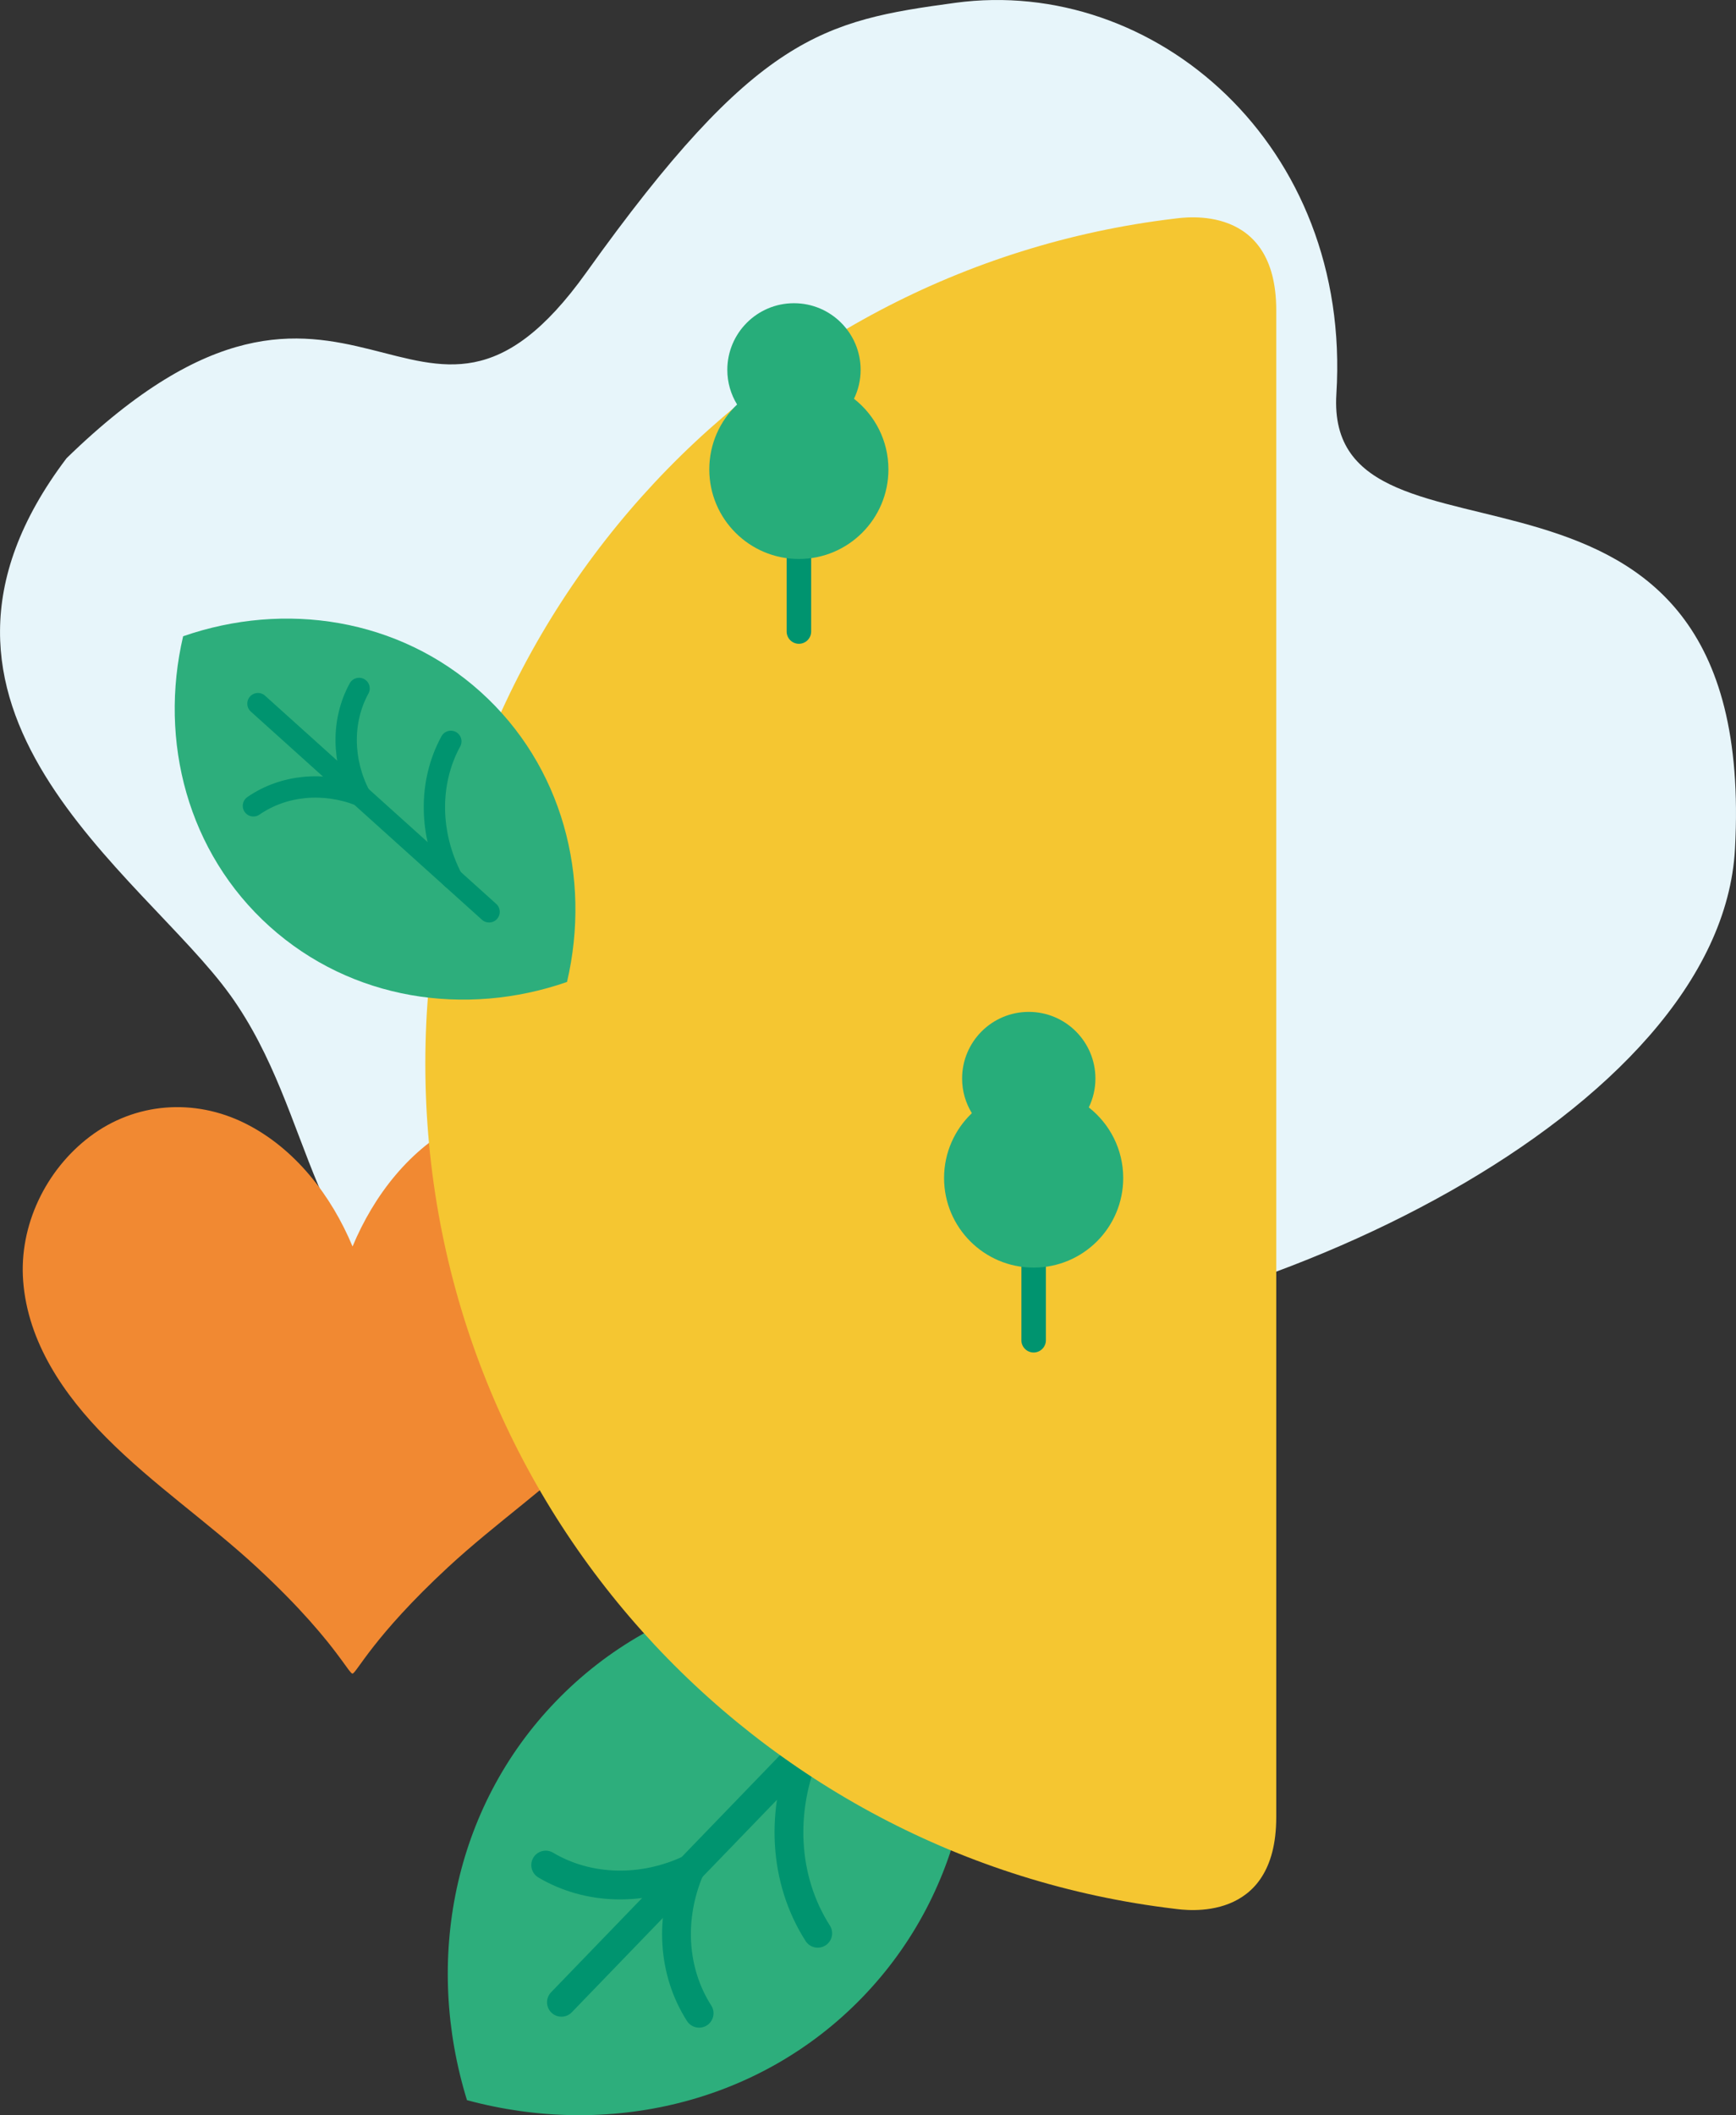
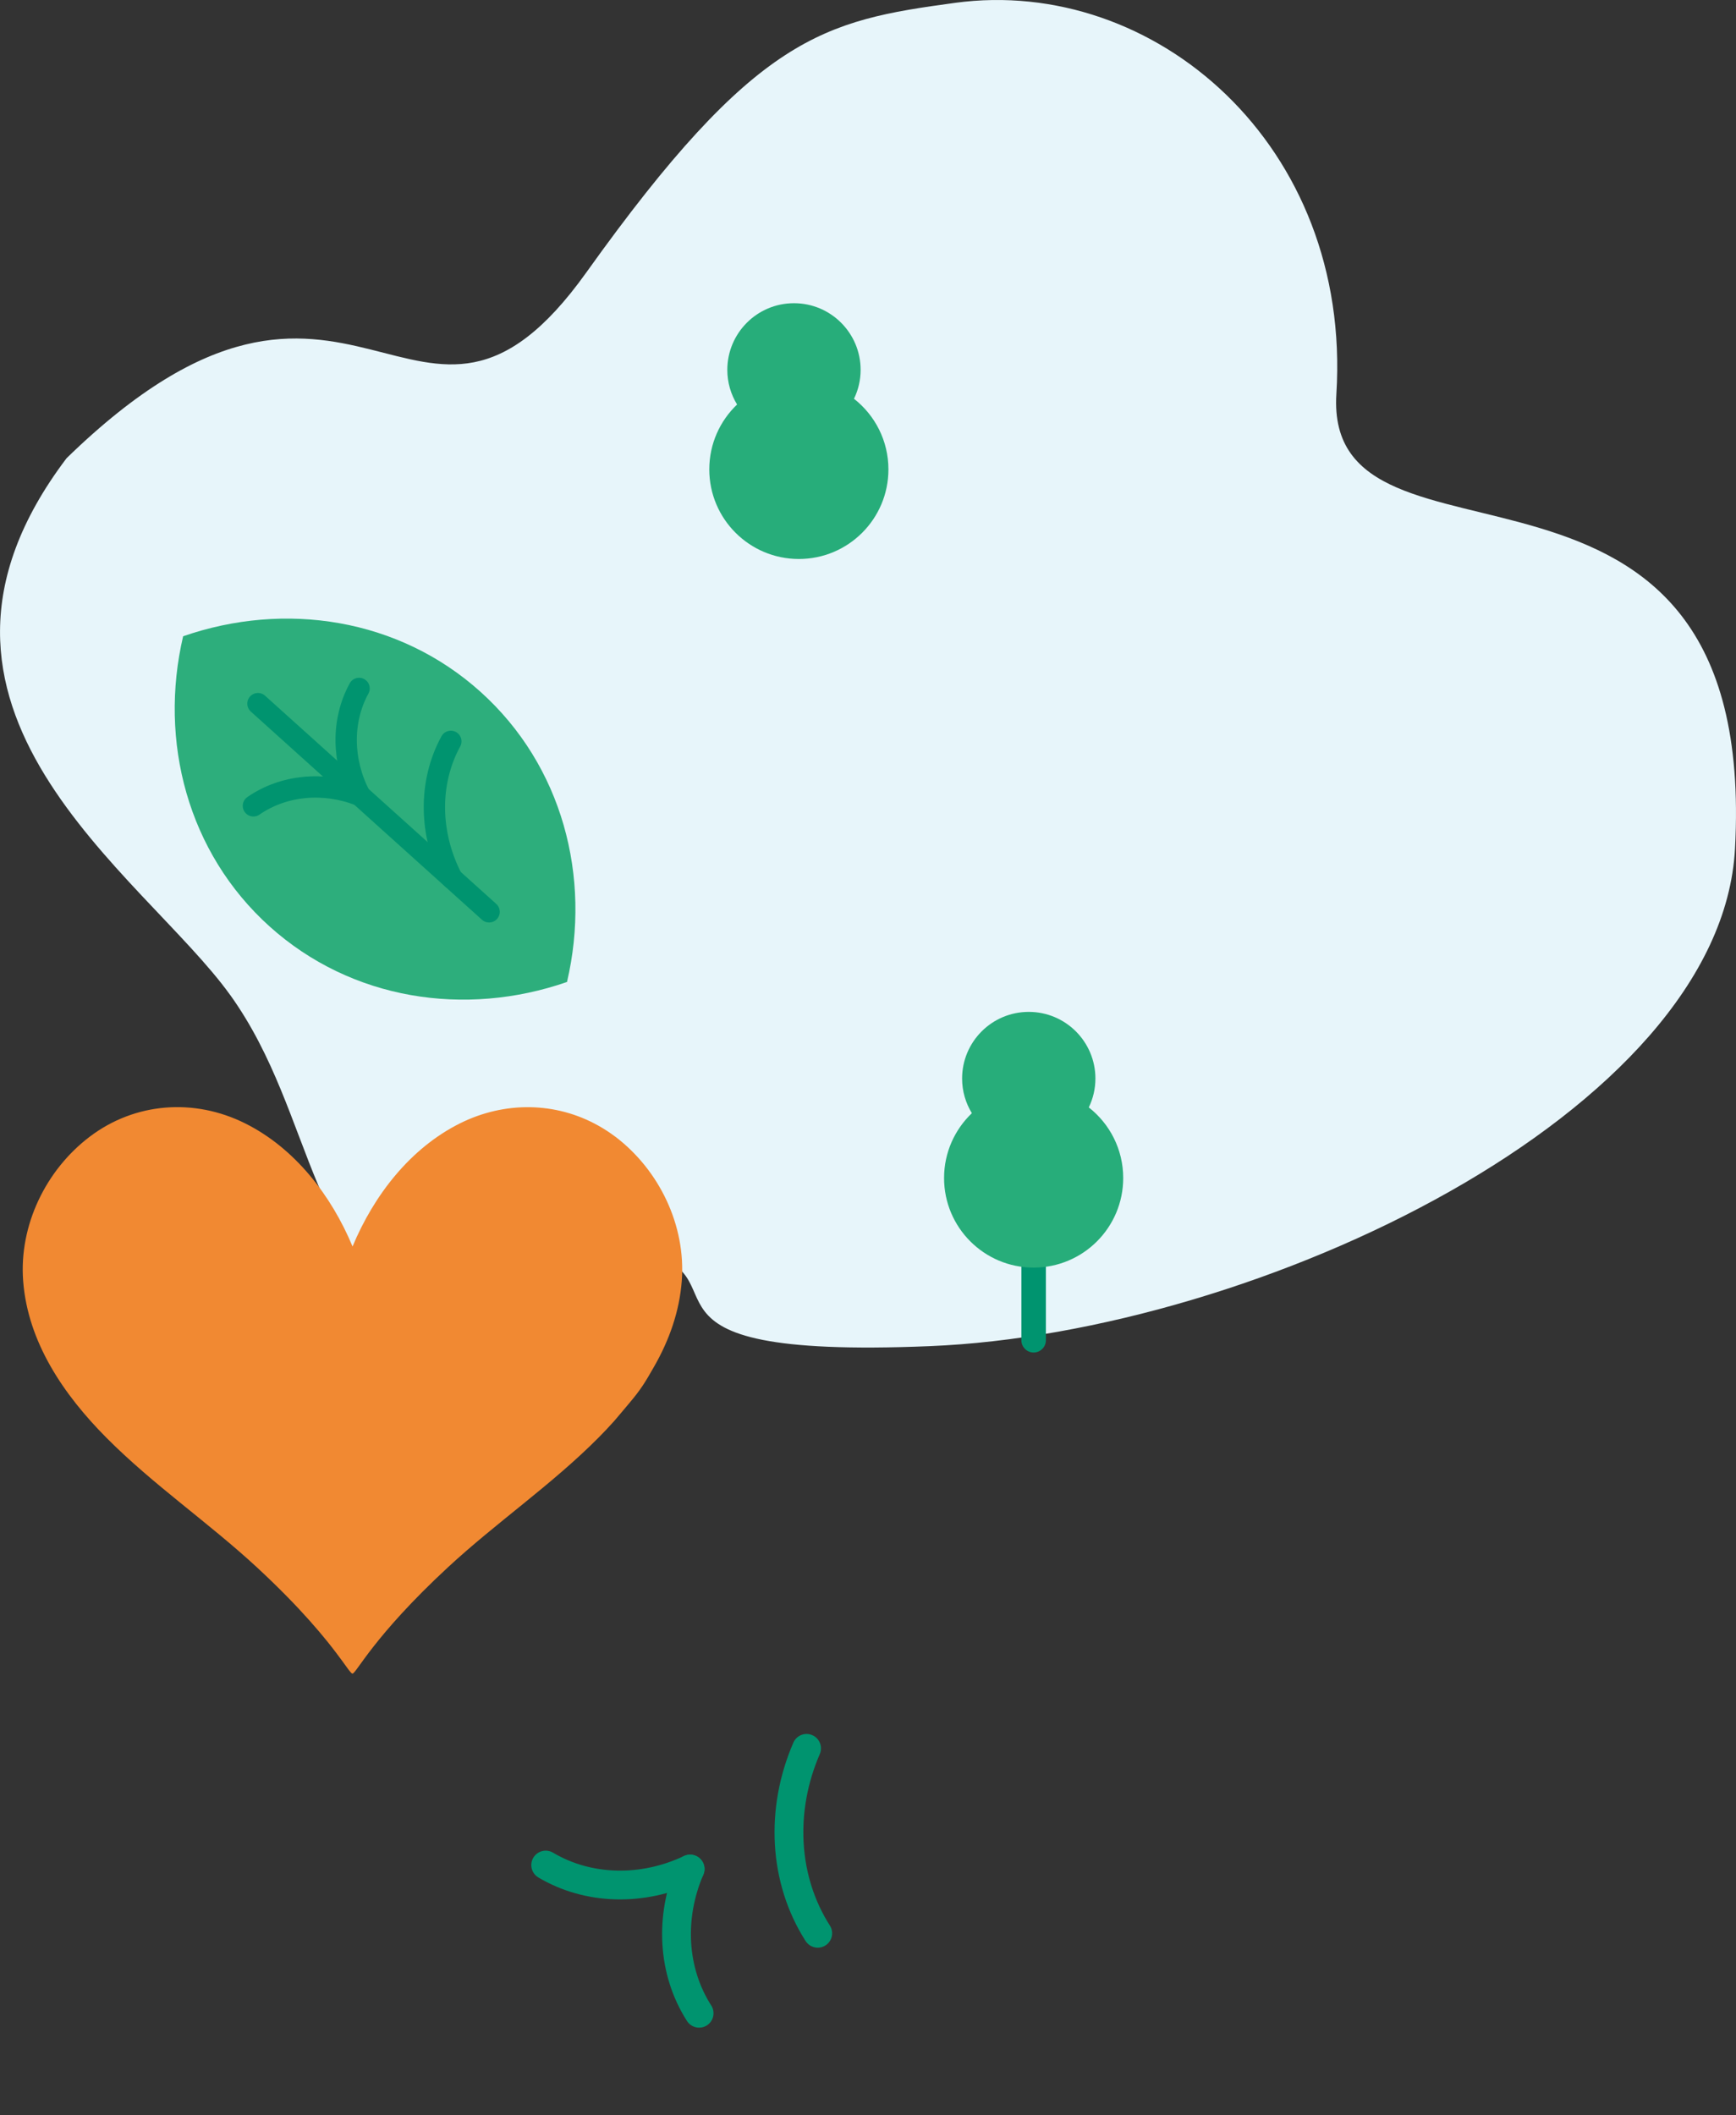
<svg xmlns="http://www.w3.org/2000/svg" id="Livello_2" viewBox="0 0 348.48 424.49">
  <rect x="0" y="0" width="348.48" height="424.49" fill="#333333" stroke="none" />
  <defs>
    <style>.cls-1{clip-path:url(#clippath-4);}.cls-1,.cls-2,.cls-3,.cls-4,.cls-5,.cls-6,.cls-7,.cls-8{fill:none;}.cls-2{clip-path:url(#clippath-2);}.cls-3{stroke-width:4.28px;}.cls-3,.cls-6{stroke:#00946f;stroke-linecap:round;}.cls-9{fill:#e7f5fa;}.cls-10{fill:#2dae7c;}.cls-11{fill:#27ad7a;}.cls-12{fill:#e8412c;}.cls-13{fill:#f18932;}.cls-4{clip-path:url(#clippath-3);}.cls-6{stroke-width:5.78px;}.cls-7{clip-path:url(#clippath);}.cls-14{fill:#00946f;}.cls-15{fill:#f5c631;}.cls-8{clip-path:url(#clippath-1);}</style>
    <clipPath id="clippath">
      <rect class="cls-5" width="348.48" height="424.49" />
    </clipPath>
    <clipPath id="clippath-1">
      <rect class="cls-5" width="348.48" height="424.49" />
    </clipPath>
    <clipPath id="clippath-2">
-       <path class="cls-5" d="m235.85,43.88c-84.74,10.06-150.46,82.16-150.46,169.6h0,0c0,87.45,65.72,159.54,150.46,169.6,1.95.23,20.34,3.12,20.34-18.38V62.25c0-16.48-10.82-18.63-16.74-18.63-1.8,0-3.15.2-3.6.25" />
-     </clipPath>
+       </clipPath>
    <clipPath id="clippath-3">
      <rect class="cls-5" width="348.48" height="424.49" />
    </clipPath>
    <clipPath id="clippath-4">
      <rect class="cls-5" width="348.48" height="424.49" />
    </clipPath>
  </defs>
  <g id="Livello_1-2">
    <g class="cls-7">
      <path class="cls-9" d="m46.24,199.73c-17.43-24.33-70.9-57.53-32.88-107.77,57.65-56.11,70.3,10.35,104.35-37.3C151.75,7.02,165.26,4.16,191.73.57c40-5.43,79.66,28.5,76.53,78.5-2.56,40.98,84.92.39,80.02,91.25-2.85,52.98-95.9,97.14-161.61,99.83-65.71,2.7-35.23-14.95-58.77-18.91-23.55-3.96-6.79,35.96-36.85,19.18-30.07-16.78-27.39-46.37-44.81-70.7" />
      <path class="cls-13" d="m123.51,228.12c-1.09-.83-2.22-1.56-3.38-2.21,0,0,0,0,0,0-8.55-4.8-18.82-4.94-27.79-.47-10.03,5-17.32,14.5-21.57,24.71-4.25-10.21-11.54-19.71-21.57-24.71-10.19-5.08-22.06-4.23-31.18,2.67-8.84,6.7-14.22,17.83-13.37,28.97.94,12.34,8.19,22.86,16.67,31.41,9.43,9.5,20.52,17.04,30.33,26.12,4.42,4.1,7.82,7.62,10.45,10.57,1.44,1.62,2.66,3.06,3.67,4.32.1.13.2.25.3.38.46.58.89,1.12,1.26,1.62.01.02.03.04.05.06.42.55.79,1.05,1.11,1.49.04.06.08.11.12.16.31.43.59.82.83,1.14.21.3.4.56.56.77.03.04.06.07.09.11.12.16.23.29.32.39.03.03.06.07.09.09.1.1.19.16.25.16.77-.01,4.2-7.46,19.11-21.28,9.81-9.09,20.9-16.62,30.33-26.12,1.06-1.07,2.1-2.17,3.11-3.3.5-.57,2.45-2.9,2.94-3.48,2.45-2.9,3.24-4.23,5.11-7.51,2.99-5.24,5.04-10.96,5.51-17.12.85-11.13-4.52-22.26-13.37-28.97" />
-       <path class="cls-10" d="m191.02,320.73c8.61,27.9,2.86,58.6-17.88,80.07-20.74,21.48-51.21,28.3-79.4,20.67-8.61-27.9-2.86-58.6,17.88-80.07,20.74-21.48,51.21-28.3,79.4-20.67" />
    </g>
-     <line class="cls-6" x1="171.28" y1="341.17" x2="112.7" y2="401.83" />
    <g class="cls-8">
      <path class="cls-6" d="m161.91,350.87c-5.36,12.37-4.65,26.34,2.24,37.11" />
      <path class="cls-6" d="m138.53,375.09c-9.48,4.49-20.39,4.3-28.99-.8" />
      <path class="cls-6" d="m138.53,375.09c-4.16,9.64-3.58,20.53,1.81,28.94" />
-       <path class="cls-15" d="m256.19,364.71V62.25c0-21.5-18.4-18.61-20.35-18.38-84.74,10.06-150.46,82.16-150.46,169.6h0,0c0,87.45,65.72,159.54,150.46,169.6,1.95.23,20.35,3.12,20.35-18.38" />
    </g>
    <g class="cls-2">
      <path class="cls-12" d="m409.95,238.64c-1.09-.83-2.22-1.56-3.38-2.21,0,0,0,0,0,0-8.55-4.8-18.82-4.94-27.79-.47-10.03,5-17.32,14.5-21.57,24.71-4.25-10.21-11.54-19.71-21.57-24.71-10.19-5.08-22.06-4.23-31.18,2.67-8.84,6.7-14.22,17.83-13.37,28.97.94,12.34,8.2,22.86,16.67,31.41,9.42,9.5,20.52,17.04,30.33,26.12,4.42,4.1,7.82,7.62,10.45,10.57,1.45,1.62,2.66,3.06,3.67,4.32.1.13.2.25.3.38.46.58.89,1.12,1.26,1.62.02.02.03.04.05.06.42.55.79,1.05,1.11,1.49.04.06.08.11.12.16.31.43.59.82.83,1.14.21.3.4.56.56.77.03.04.06.07.09.11.12.16.23.29.32.39.03.03.06.07.09.09.1.1.18.16.25.16.77-.01,4.2-7.46,19.11-21.28,9.81-9.09,20.9-16.62,30.33-26.12,1.06-1.07,2.1-2.17,3.11-3.3.51-.57,2.45-2.9,2.94-3.48,2.45-2.9,3.24-4.23,5.11-7.51,2.99-5.24,5.04-10.96,5.51-17.12.85-11.13-4.52-22.26-13.37-28.97" />
    </g>
    <g class="cls-4">
-       <path class="cls-14" d="m160.37,129.2h0c-1.36,0-2.46-1.11-2.46-2.46v-27.63c0-1.36,1.11-2.46,2.46-2.46s2.46,1.11,2.46,2.46v27.63c0,1.36-1.11,2.46-2.46,2.46" />
      <path class="cls-11" d="m171.43,80.02c.85-1.75,1.33-3.72,1.33-5.79,0-7.39-5.99-13.38-13.38-13.38s-13.38,5.99-13.38,13.38c0,2.55.72,4.92,1.96,6.95-3.43,3.27-5.58,7.89-5.58,13.02,0,9.93,8.05,17.98,17.98,17.98s17.98-8.05,17.98-17.98c0-5.76-2.71-10.88-6.91-14.17" />
      <path class="cls-14" d="m207.49,271.43h0c-1.36,0-2.46-1.11-2.46-2.46v-27.63c0-1.36,1.11-2.46,2.46-2.46s2.46,1.11,2.46,2.46v27.63c0,1.35-1.11,2.46-2.46,2.46" />
      <path class="cls-11" d="m218.56,222.24c.85-1.75,1.33-3.72,1.33-5.79,0-7.39-5.99-13.38-13.38-13.38s-13.38,5.99-13.38,13.38c0,2.55.72,4.92,1.96,6.95-3.43,3.27-5.58,7.89-5.58,13.01,0,9.93,8.05,17.98,17.98,17.98s17.98-8.05,17.98-17.98c0-5.76-2.71-10.88-6.91-14.17" />
      <path class="cls-10" d="m113.82,197.07c4.92-21.05-.92-43.43-17.35-58.22-16.43-14.79-39.29-18.25-59.71-11.16-4.92,21.05.92,43.43,17.34,58.22,16.43,14.79,39.29,18.25,59.71,11.16" />
    </g>
    <line class="cls-3" x1="98.18" y1="182.99" x2="51.78" y2="141.21" />
    <g class="cls-1">
      <path class="cls-3" d="m90.76,176.31c-4.6-8.86-4.8-19.21-.26-27.53" />
      <path class="cls-3" d="m72.24,159.63c-7.24-2.83-15.28-2.12-21.37,2.09" />
      <path class="cls-3" d="m72.24,159.63c-3.57-6.9-3.71-14.98-.16-21.47" />
    </g>
  </g>
</svg>